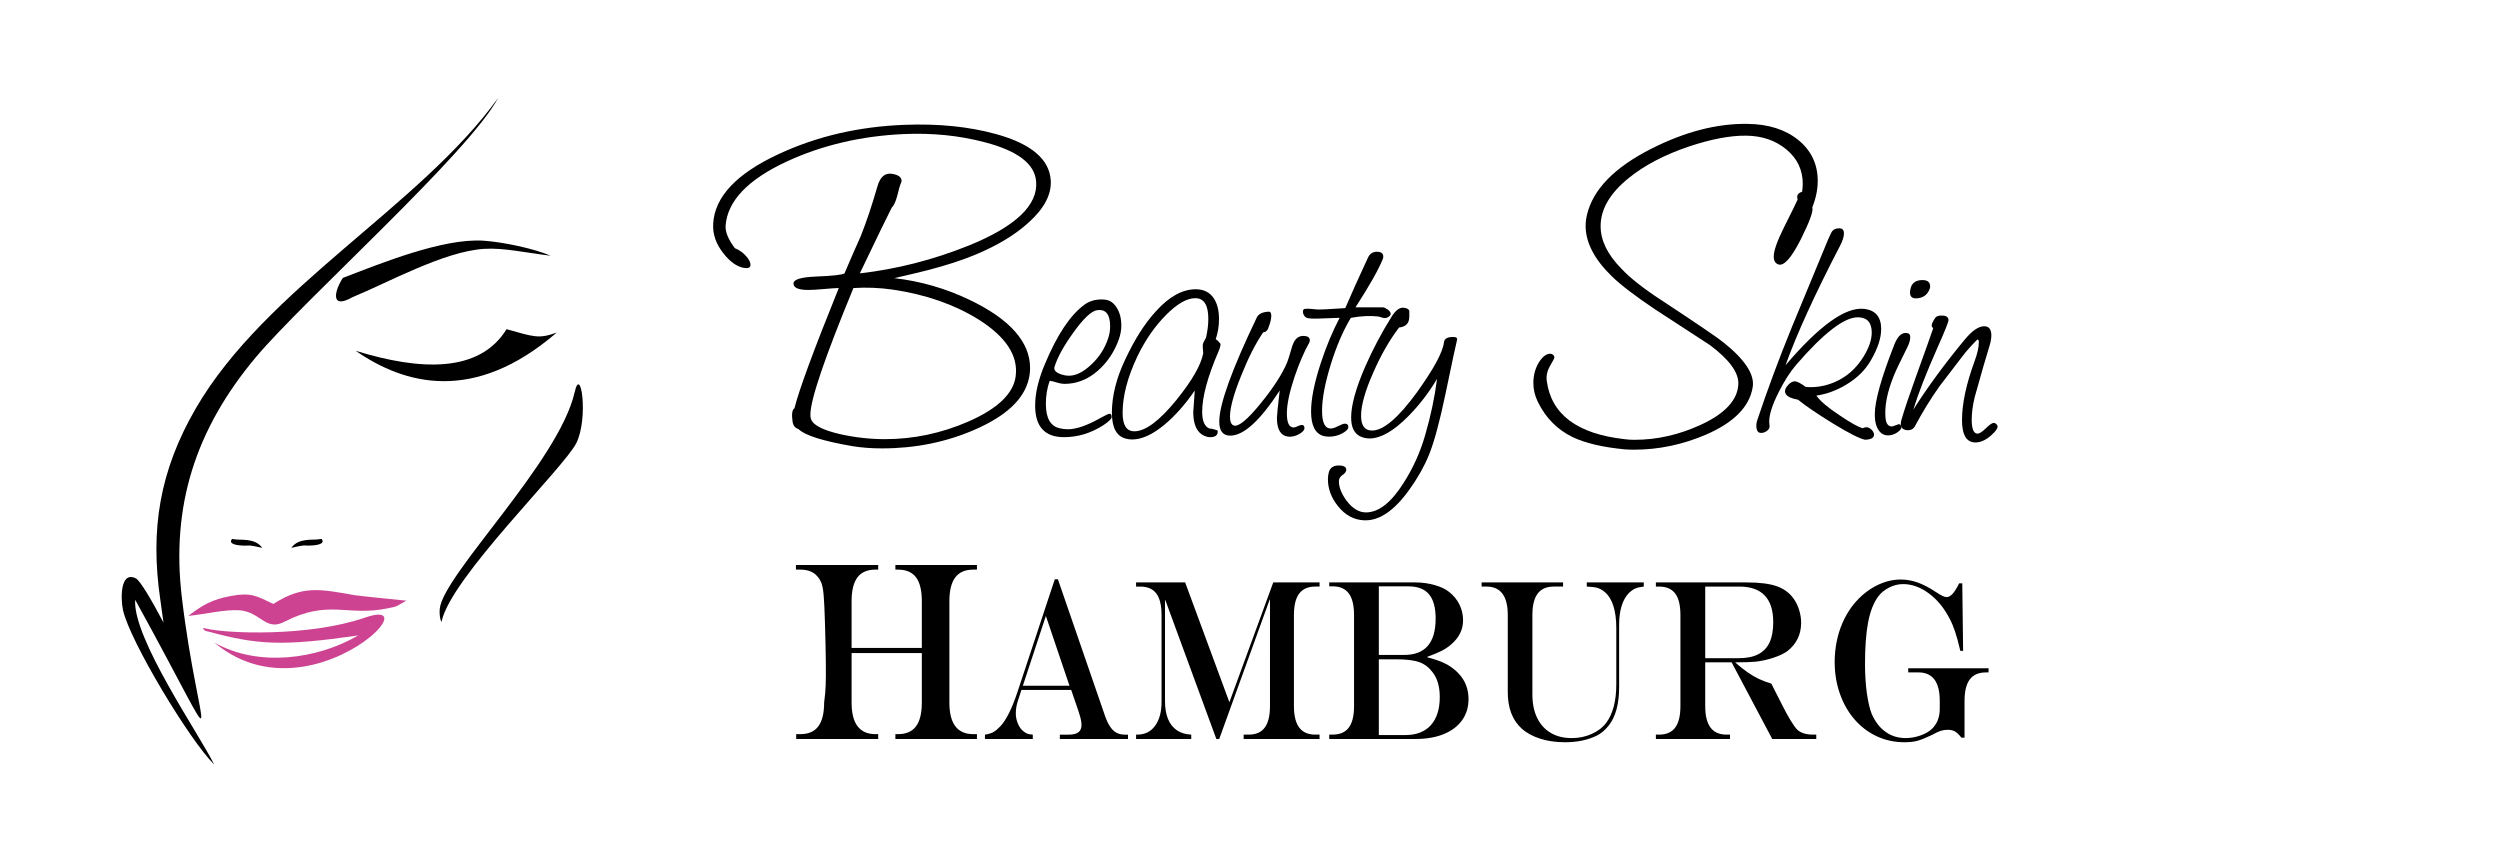
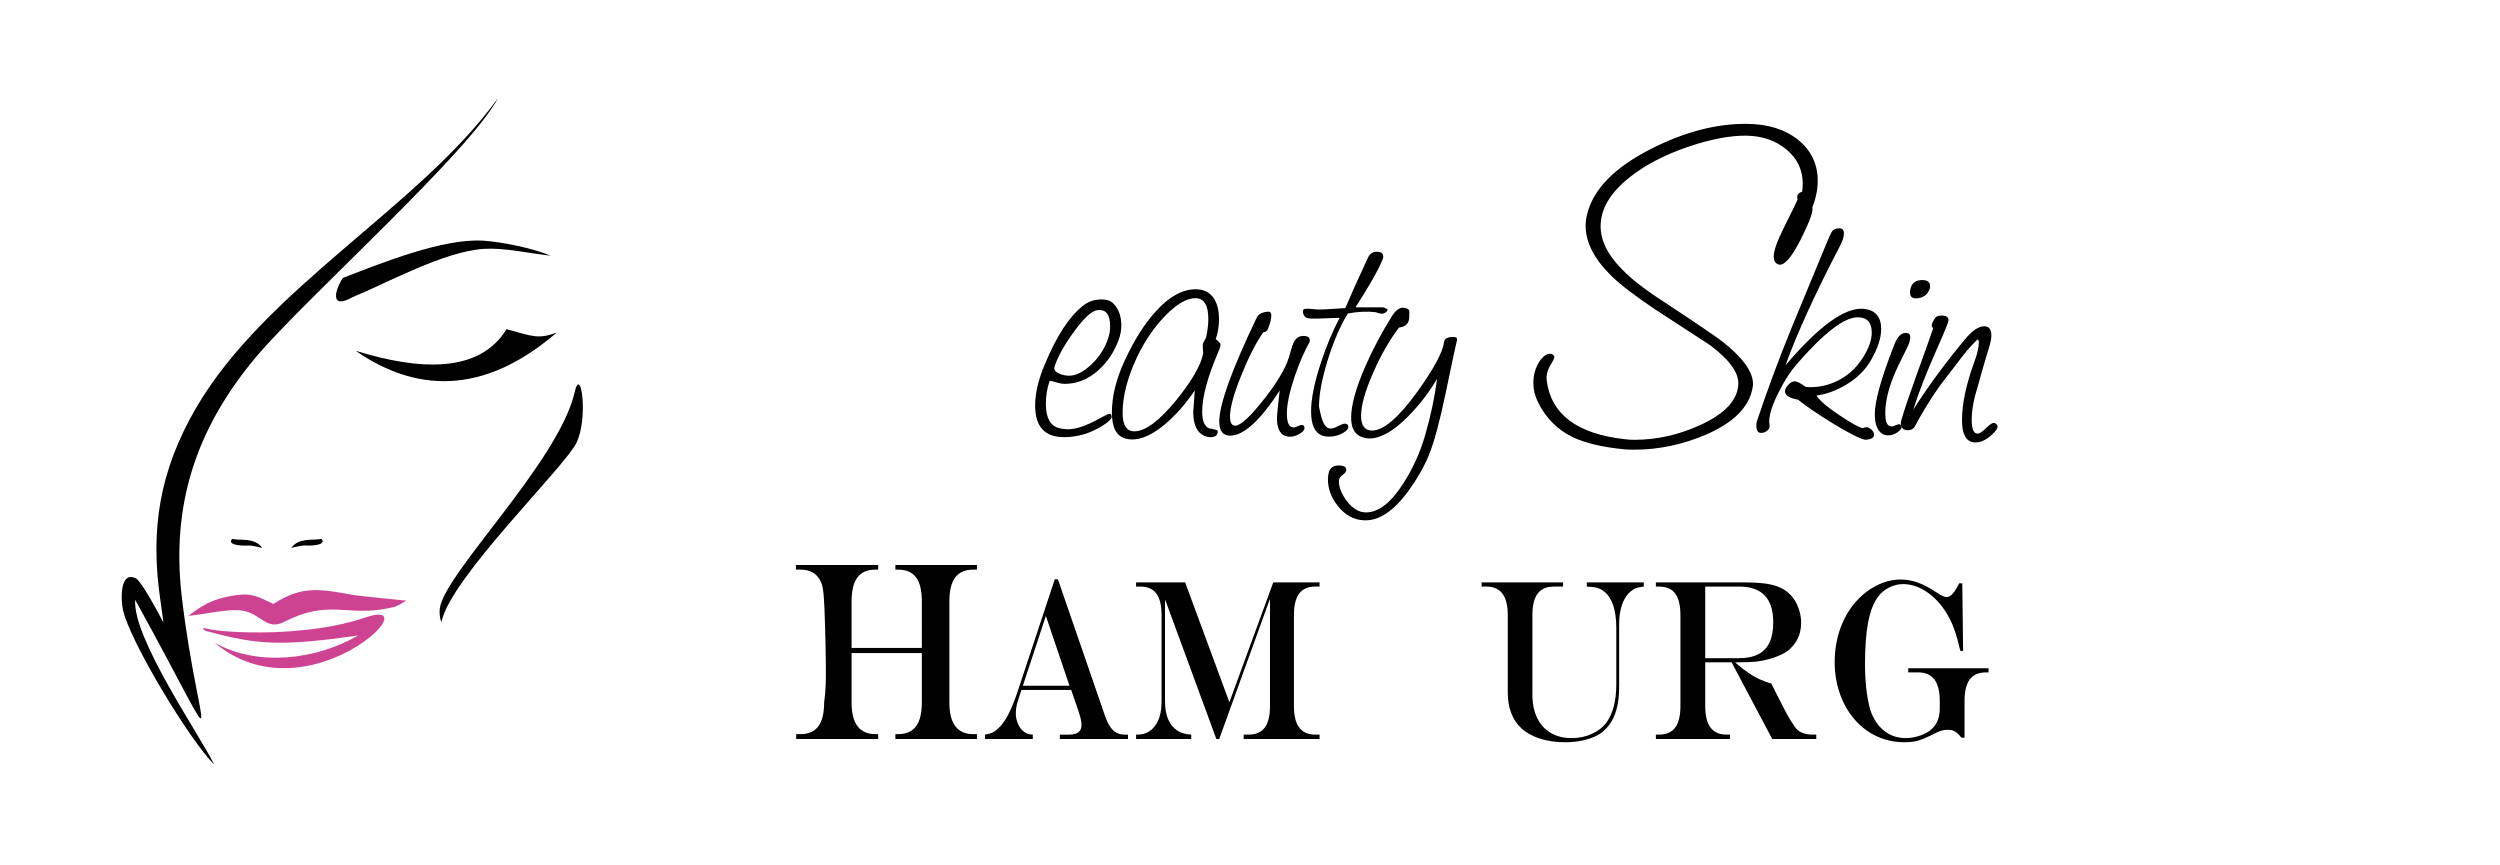
<svg xmlns="http://www.w3.org/2000/svg" version="1.1" id="Ebene_1" x="0px" y="0px" width="316px" height="109.333px" viewBox="0 0 316 109.333" enable-background="new 0 0 316 109.333" xml:space="preserve">
  <g>
    <g>
-       <path d="M106.021,36.409c-0.322,0-0.934,0.041-1.833,0.121c-0.901,0.081-1.565,0.121-1.997,0.121    c-1.287,0-1.919-0.283-1.893-0.847c0.027-0.483,0.954-0.765,2.781-0.846c2.121-0.081,3.344-0.215,3.666-0.403    c0.672-1.584,1.357-3.156,2.057-4.714c0.725-1.827,1.424-3.909,2.094-6.246c0.35-1.262,0.994-1.8,1.936-1.612    c0.75,0.135,1.127,0.43,1.127,0.886c0,0.081-0.027,0.176-0.081,0.282c-0.107,0.215-0.268,0.766-0.481,1.652    c-0.189,0.699-0.418,1.182-0.686,1.45c-0.538,1.048-1.883,3.815-4.029,8.301c4.674-0.537,9.254-1.705,13.74-3.505    c5.963-2.417,8.812-5.13,8.543-8.14c-0.188-2.203-2.338-3.841-6.447-4.917c-3.224-0.859-6.649-1.208-10.276-1.047    c-5.374,0.242-10.302,1.397-14.788,3.465c-4.918,2.284-7.496,4.983-7.738,8.1c-0.053,0.806,0.338,1.76,1.17,2.861    c0.538,0.215,1.002,0.539,1.391,0.967c0.389,0.431,0.584,0.806,0.584,1.129c0,0.35-0.268,0.483-0.805,0.403    c-0.914-0.161-1.787-0.779-2.621-1.854c-0.939-1.182-1.369-2.431-1.289-3.748c0.189-3.385,2.942-6.313,8.26-8.785    c4.836-2.257,10.156-3.491,15.958-3.707c4.272-0.162,8.112,0.229,11.525,1.168c4.486,1.236,6.796,3.21,6.929,5.923    c0.082,1.747-0.845,3.493-2.779,5.238c-1.692,1.559-3.963,2.929-6.81,4.111c-1.693,0.699-3.681,1.343-5.964,1.934    c-1.396,0.35-2.809,0.686-4.231,1.007c3.306,0.377,6.476,1.29,9.511,2.741c5.104,2.444,7.656,5.319,7.656,8.624    c0,0.457-0.055,0.913-0.162,1.37c-0.59,2.553-2.861,4.688-6.81,6.407c-3.626,1.585-7.535,2.378-11.726,2.378    c-1.344,0-2.593-0.094-3.748-0.282c-3.762-0.645-6.043-1.371-6.85-2.176c-0.402-0.107-0.646-0.417-0.727-0.927    c-0.134-0.939-0.055-1.504,0.242-1.692C100.981,49.317,102.851,44.253,106.021,36.409z M107.874,36.409    c-3.627,8.785-5.441,14.117-5.441,15.998c0,0.242,0.028,0.43,0.082,0.564c0.242,0.752,1.451,1.383,3.627,1.894    c1.907,0.43,3.813,0.645,5.721,0.645c3.602,0,7.106-0.739,10.519-2.216c3.733-1.637,5.735-3.559,6.003-5.762    c0.324-2.579-1.234-4.957-4.673-7.133c-3.063-1.907-6.676-3.169-10.84-3.788C111.177,36.368,109.512,36.302,107.874,36.409z" />
      <path d="M132.681,48.135c-0.322,0.903-0.484,1.87-0.484,2.901c0,1.806,0.58,2.837,1.741,3.095    c0.344,0.086,0.687,0.128,1.032,0.128c1.052,0,2.385-0.451,3.996-1.354c0.73-0.408,1.16-0.613,1.289-0.613    c0.15,0,0.238,0.118,0.259,0.354c0.044,0.258-0.323,0.634-1.097,1.128c-1.546,0.988-3.191,1.483-4.932,1.483    c-2.428,0-3.643-1.333-3.643-3.997c0-1.547,0.408-3.289,1.225-5.223c1.547-3.717,3.224-6.231,5.027-7.542    c0.604-0.43,1.313-0.645,2.129-0.645c0.235,0,0.463,0.021,0.678,0.064c0.516,0.108,0.95,0.462,1.305,1.063    c0.354,0.602,0.532,1.312,0.532,2.128c0,0.602-0.106,1.204-0.321,1.805c-0.517,1.418-1.27,2.611-2.257,3.579    c-1.054,1.053-2.224,1.697-3.515,1.934c-0.387,0.064-0.73,0.097-1.032,0.097c-0.321,0-0.671-0.059-1.048-0.178    C133.19,48.227,132.895,48.156,132.681,48.135z M135.13,47.49c0.881,0,1.826-0.478,2.837-1.435    c1.011-0.956,1.72-2.079,2.128-3.369c0.148-0.452,0.225-0.935,0.225-1.451c0-1.504-0.547-2.181-1.643-2.031    c-0.732,0.108-1.74,1.063-3.031,2.869c-1.203,1.676-1.988,3.106-2.353,4.287c-0.108,0.366,0.097,0.656,0.61,0.871    C134.313,47.405,134.722,47.49,135.13,47.49z" />
      <path d="M153.666,42.88c0.171,0.086,0.376,0.279,0.612,0.58c0,0.237-0.086,0.559-0.26,0.967c-1.373,3.181-2.062,5.728-2.062,7.641    c0,1.14,0.301,1.837,0.903,2.096c0.236,0,0.566,0.075,0.998,0.225c0.043,0.044,0.064,0.097,0.064,0.162    c0,0.472-0.321,0.709-0.967,0.709c-0.215,0-0.45-0.054-0.709-0.161c-0.945-0.409-1.42-1.418-1.42-3.03    c0,0.043,0.066-0.859,0.195-2.708c-1.225,1.784-2.514,3.234-3.869,4.352c-1.482,1.225-2.838,1.837-4.061,1.837    c-0.258,0-0.506-0.032-0.742-0.096c-1.203-0.28-1.805-1.375-1.805-3.289c0-2.106,0.558-4.341,1.676-6.706    c1.182-2.536,2.471-4.566,3.869-6.092c1.676-1.871,3.363-2.805,5.061-2.805c1.011,0,1.773,0.387,2.289,1.161    c0.43,0.667,0.645,1.536,0.645,2.611C154.085,41.215,153.944,42.064,153.666,42.88z M152.087,44.653    c-0.064-0.602-0.076-0.999-0.033-1.193c0.021-0.107,0.15-0.365,0.386-0.773c0.195-0.859,0.292-1.655,0.292-2.386    c0-1.74-0.549-2.611-1.645-2.611c-1.074,0-2.321,0.72-3.739,2.16c-1.42,1.44-2.622,3.191-3.61,5.254    c-1.225,2.601-1.839,4.964-1.839,7.092c0,1.547,0.495,2.321,1.483,2.321c1.397,0,3.17-1.322,5.32-3.965    C150.679,48.103,151.808,46.136,152.087,44.653z" />
      <path d="M165.495,43.3c-0.643,1.139-1.256,2.558-1.837,4.255c-0.667,1.978-0.998,3.546-0.998,4.707c0,1.182,0.29,1.772,0.87,1.772    c0.106,0,0.273-0.053,0.499-0.161c0.225-0.108,0.392-0.162,0.499-0.162c0.238,0,0.355,0.132,0.355,0.396    c0,0.264-0.23,0.521-0.693,0.774c-0.461,0.251-0.908,0.356-1.338,0.313c-0.967-0.108-1.45-0.896-1.45-2.367    c0-0.302,0.116-1.458,0.354-3.468c-2.471,3.804-4.557,5.706-6.254,5.706c-0.924,0-1.387-0.592-1.387-1.776    c0-2.175,1.581-6.558,4.738-13.148c0.215-0.452,0.71-0.699,1.484-0.743c0.234-0.021,0.354,0.152,0.354,0.517    c0,0.367-0.107,0.83-0.322,1.389c-0.106,0.431-0.343,0.668-0.709,0.711c-0.967,1.421-1.891,3.242-2.771,5.46    c-0.946,2.326-1.419,4.06-1.419,5.201c0,0.604,0.15,0.97,0.452,1.099c0.58,0.237,1.719-0.688,3.416-2.772    c1.613-1.977,2.729-3.707,3.354-5.189c0.129-0.323,0.311-0.903,0.548-1.741c0.15-0.559,0.343-0.967,0.58-1.225    c0.237-0.257,0.538-0.387,0.901-0.387c0.559,0,0.838,0.183,0.838,0.548C165.56,43.117,165.54,43.214,165.495,43.3z" />
-       <path d="M168.204,54.164c0.236,0,0.553-0.102,0.951-0.307c0.397-0.204,0.672-0.306,0.822-0.306c0.301,0,0.451,0.137,0.451,0.411    c0,0.274-0.259,0.548-0.773,0.822c-0.517,0.273-1.064,0.411-1.645,0.411c-0.279,0-0.537-0.032-0.773-0.097    c-1.012-0.322-1.516-1.351-1.516-3.088c0-1.586,0.408-3.624,1.225-6.112c0.688-2.101,1.483-4.01,2.385-5.725    c-0.922,0.021-1.848,0.053-2.771,0.096c-0.773,0.022-1.252-0.016-1.434-0.113c-0.184-0.097-0.317-0.274-0.404-0.532    c-0.064-0.257-0.037-0.436,0.082-0.532c0.117-0.097,0.639-0.091,1.563,0.017c0.301,0.043,1.525-0.011,3.676-0.162    c0.645-1.525,1.611-3.675,2.9-6.447c0.237-0.451,0.601-0.677,1.097-0.677c0.536,0,0.806,0.205,0.806,0.612    c0,0.108-0.021,0.215-0.064,0.323c-0.538,1.332-1.688,3.364-3.449,6.093c0.881,0,2.041,0,3.481,0c0.128,0,0.321,0.089,0.581,0.268    c0.258,0.178,0.386,0.362,0.386,0.55c0,0.125-0.079,0.247-0.243,0.362c-0.16,0.116-0.328,0.173-0.498,0.173    c-0.129,0-0.285-0.031-0.468-0.096s-0.285-0.097-0.306-0.097c-1.031-0.129-2.203-0.075-3.514,0.162    c-0.988,1.633-1.844,3.621-2.563,5.963c-0.72,2.343-1.08,4.277-1.08,5.803C167.107,53.421,167.474,54.164,168.204,54.164z" />
+       <path d="M168.204,54.164c0.236,0,0.553-0.102,0.951-0.307c0.397-0.204,0.672-0.306,0.822-0.306c0.301,0,0.451,0.137,0.451,0.411    c0,0.274-0.259,0.548-0.773,0.822c-0.517,0.273-1.064,0.411-1.645,0.411c-0.279,0-0.537-0.032-0.773-0.097    c-1.012-0.322-1.516-1.351-1.516-3.088c0-1.586,0.408-3.624,1.225-6.112c0.688-2.101,1.483-4.01,2.385-5.725    c-0.922,0.021-1.848,0.053-2.771,0.096c-0.773,0.022-1.252-0.016-1.434-0.113c-0.184-0.097-0.317-0.274-0.404-0.532    c-0.064-0.257-0.037-0.436,0.082-0.532c0.117-0.097,0.639-0.091,1.563,0.017c0.301,0.043,1.525-0.011,3.676-0.162    c0.645-1.525,1.611-3.675,2.9-6.447c0.237-0.451,0.601-0.677,1.097-0.677c0.536,0,0.806,0.205,0.806,0.612    c0,0.108-0.021,0.215-0.064,0.323c-0.538,1.332-1.688,3.364-3.449,6.093c0.881,0,2.041,0,3.481,0c0.128,0,0.321,0.089,0.581,0.268    c0,0.125-0.079,0.247-0.243,0.362c-0.16,0.116-0.328,0.173-0.498,0.173    c-0.129,0-0.285-0.031-0.468-0.096s-0.285-0.097-0.306-0.097c-1.031-0.129-2.203-0.075-3.514,0.162    c-0.988,1.633-1.844,3.621-2.563,5.963c-0.72,2.343-1.08,4.277-1.08,5.803C167.107,53.421,167.474,54.164,168.204,54.164z" />
      <path d="M172.652,64.769c1.612,0,3.202-1.247,4.771-3.739c1.183-1.849,2.085-3.847,2.707-5.997    c0.71-2.428,1.216-4.813,1.516-7.156c-1.01,1.72-2.223,3.3-3.642,4.739c-1.85,1.87-3.481,2.805-4.899,2.805    c-0.409,0-0.797-0.087-1.162-0.258c-0.773-0.366-1.159-1.161-1.159-2.386c0-1.547,0.58-3.664,1.739-6.351    c0.967-2.213,2.097-4.352,3.385-6.415c0.539-0.859,1.086-1.225,1.645-1.096c0.344,0.064,0.538,0.194,0.582,0.387v0.709    c0,0.838-0.432,1.3-1.292,1.386c-1.202,1.569-2.287,3.46-3.255,5.674c-1.031,2.321-1.549,4.148-1.549,5.48    c0,1.246,0.464,1.869,1.388,1.869c1.44,0,3.331-1.612,5.674-4.835c2.128-2.965,3.267-5.071,3.415-6.318    c0.045-0.452,0.432-0.676,1.163-0.676c0.407,0,0.569,0.14,0.481,0.418c-0.086,0.279-0.568,2.536-1.449,6.77    c-0.73,3.503-1.429,6.082-2.096,7.736c-0.602,1.462-1.43,2.923-2.48,4.385c-1.893,2.643-3.785,3.933-5.674,3.868    c-1.313-0.043-2.43-0.645-3.354-1.806c-0.838-1.053-1.258-2.182-1.258-3.384c0-0.344,0.045-0.656,0.128-0.935    c0.174-0.538,0.581-0.806,1.228-0.806c0.666,0,0.987,0.193,0.966,0.581c-0.021,0.214-0.182,0.424-0.483,0.628    c-0.301,0.204-0.451,0.468-0.451,0.79c0,0.752,0.321,1.568,0.967,2.45C170.954,64.275,171.771,64.769,172.652,64.769z" />
      <path d="M227.786,24.239c0.054-0.349,0.081-0.685,0.081-1.007c0-1.746-0.685-3.19-2.056-4.332    c-1.37-1.141-3.062-1.726-5.076-1.752c-2.016-0.027-4.433,0.43-7.254,1.37c-3.09,1.047-5.628,2.377-7.615,3.989    c-2.365,1.908-3.547,3.936-3.547,6.085c0,1.8,0.872,3.586,2.619,5.359c1.074,1.155,2.74,2.472,4.996,3.949    c4.568,3.009,7.214,4.809,7.938,5.4c2.715,2.176,3.938,4.056,3.669,5.641c-0.403,2.472-2.378,4.473-5.925,6.004    c-2.955,1.263-5.978,1.894-9.066,1.894c-0.43,0-0.819-0.014-1.168-0.04c-2.822-0.269-5.036-0.793-6.648-1.572    c-1.908-0.94-3.359-2.418-4.352-4.433c-0.377-0.779-0.565-1.572-0.565-2.377c0-0.993,0.242-1.88,0.726-2.66    c0.457-0.698,0.926-1.047,1.411-1.047c0.134,0,0.255,0.047,0.362,0.141c0.107,0.094,0.161,0.208,0.161,0.342    c0,0.081-0.183,0.43-0.544,1.047c-0.363,0.619-0.504,1.25-0.423,1.895c0.563,4.244,3.841,6.702,9.831,7.374    c0.376,0.054,0.793,0.081,1.249,0.081c2.849,0,5.642-0.632,8.383-1.895c3.089-1.423,4.673-3.143,4.755-5.157    c0.053-1.451-1.142-3.089-3.586-4.917c-2.311-1.504-4.621-3.008-6.932-4.513c-2.525-1.693-4.352-3.089-5.48-4.191    c-2.203-2.148-3.305-4.271-3.305-6.366c0-0.457,0.055-0.913,0.162-1.37c0.752-3.224,3.465-6.018,8.139-8.382    c4.244-2.148,8.287-3.196,12.13-3.143c2.659,0.027,4.809,0.705,6.447,2.035s2.459,3.056,2.459,5.178    c0,1.075-0.229,2.19-0.686,3.345c0.161,0.43-0.323,1.773-1.45,4.03c-1.184,2.337-2.123,3.398-2.821,3.184    c-0.403-0.135-0.604-0.47-0.604-1.007c0-0.726,0.43-1.948,1.289-3.667c1.102-2.203,1.68-3.385,1.733-3.546    C227.062,24.723,227.249,24.4,227.786,24.239z" />
      <path d="M222.112,53.131c1.268-3.804,2.729-7.737,4.385-11.798c1.482-3.61,2.976-7.221,4.48-10.831    c0.149-0.365,0.316-0.73,0.5-1.097c0.182-0.365,0.52-0.548,1.016-0.548c0.385,0,0.58,0.215,0.58,0.645    c0,0.43-0.172,0.967-0.516,1.612c-3.16,6.083-5.449,11.101-6.867,15.055c4.277-5.029,7.598-7.403,9.962-7.125    c1.419,0.172,2.128,1.021,2.128,2.547c0,1.14-0.43,2.45-1.289,3.933c-0.711,1.247-1.752,2.278-3.129,3.094    c-1.203,0.731-2.459,1.193-3.771,1.387c0.473,0.688,1.461,1.526,2.967,2.514c1.332,0.902,2.289,1.44,2.869,1.612    c0.172-0.085,0.332-0.129,0.482-0.129c0.215,0,0.43,0.103,0.646,0.306c0.213,0.205,0.32,0.414,0.32,0.629    c0,0.408-0.375,0.623-1.127,0.645c-0.688-0.128-2.064-0.828-4.126-2.095c-1.892-1.161-3.343-2.149-4.354-2.966    c-1.094-0.193-1.644-0.548-1.644-1.064c0-0.258,0.14-0.532,0.421-0.821c0.277-0.291,0.548-0.436,0.805-0.436    c0.302,0,0.764,0.236,1.387,0.709c1.246,0.108,2.472-0.097,3.674-0.613c1.506-0.645,2.719-1.719,3.645-3.224    c0.686-1.117,1.031-2.127,1.031-3.03c0-1.29-0.592-1.934-1.772-1.934c-1.72,0-4.311,1.998-7.77,5.996    c-0.774,0.902-1.517,2.063-2.226,3.481c-0.795,1.569-1.191,2.805-1.191,3.707c0,0.151,0.011,0.291,0.033,0.419    c0.063,0.302-0.045,0.554-0.323,0.758c-0.28,0.204-0.569,0.284-0.87,0.241c-0.259-0.043-0.408-0.257-0.452-0.645    C221.974,53.766,222.005,53.454,222.112,53.131z" />
      <path d="M239.519,53.776c0.066,0,0.152-0.026,0.26-0.081c0.107-0.053,0.182-0.08,0.225-0.08c0.129,0,0.235,0.086,0.322,0.258    c0.021,0.021,0.033,0.053,0.033,0.096c0,0.215-0.184,0.447-0.548,0.693c-0.367,0.247-0.753,0.371-1.163,0.371    c-0.664,0-1.148-0.386-1.448-1.16c-0.152-0.409-0.226-0.914-0.226-1.516c0-1.676,0.826-4.62,2.48-8.833    c0.432-1.075,0.969-1.547,1.611-1.418c0.26,0.022,0.389,0.194,0.389,0.516c0,0.365-0.129,0.806-0.389,1.322    c-0.902,1.784-1.48,3.009-1.74,3.675c-0.795,1.999-1.127,3.729-0.998,5.19c0.064,0.731,0.332,1.096,0.807,1.096    C239.239,53.905,239.368,53.863,239.519,53.776z M243.002,35.401c0.645,0,0.968,0.269,0.968,0.806    c0,0.172-0.055,0.355-0.162,0.548c-0.279,0.538-0.721,0.849-1.322,0.935c-0.71,0.108-1.063-0.129-1.063-0.709    c0-0.172,0.031-0.376,0.096-0.613C241.711,35.724,242.206,35.401,243.002,35.401z" />
      <path d="M251.511,43.59c-0.472,1.526-1.105,3.718-1.9,6.576c-0.258,1.054-0.387,2.01-0.387,2.87c0,1.16,0.236,1.751,0.707,1.773    c0.238,0.021,0.592-0.199,1.066-0.661c0.471-0.462,0.805-0.693,0.999-0.693c0.171,0,0.321,0.097,0.45,0.29    c0.172,0.258-0.098,0.699-0.805,1.322c-0.774,0.666-1.516,0.945-2.225,0.838c-0.946-0.15-1.418-1.085-1.418-2.805    c0-2.063,0.524-4.534,1.579-7.414c0.364-0.988,0.548-1.794,0.548-2.418c0-0.215-0.043-0.333-0.13-0.354    c-0.044-0.021-0.312,0.237-0.806,0.774c-0.494,0.538-0.893,1.01-1.191,1.418c-0.946,1.247-1.893,2.482-2.838,3.708    c-1.139,1.612-2.17,3.288-3.094,5.029c-0.217,0.43-0.613,0.602-1.193,0.515c-0.408-0.107-0.614-0.365-0.614-0.773    c0-0.172,0.032-0.365,0.099-0.58c0.387-1.311,0.999-3.127,1.838-5.448c1.073-2.966,1.794-4.985,2.158-6.061    c-0.129-0.129-0.193-0.247-0.193-0.354c0-0.193,0.149-0.516,0.453-0.966c0.129-0.194,0.396-0.291,0.805-0.291    c0.58,0,0.871,0.193,0.871,0.581c0,0.237-0.484,1.44-1.451,3.61c-1.355,3.052-2.354,5.62-2.998,7.704    c1.826-2.879,3.996-5.834,6.51-8.865c0.926-1.117,1.743-1.676,2.451-1.676c0.603,0,0.904,0.387,0.904,1.161    C251.706,42.741,251.642,43.138,251.511,43.59z" />
    </g>
  </g>
  <g>
    <path d="M100.64,92.795h0.532c1.015,0,1.769-0.328,2.26-0.984c0.493-0.655,0.739-1.661,0.739-3.014   c0.102-0.745,0.166-1.451,0.193-2.117c0.028-0.666,0.035-1.666,0.02-2.999c-0.017-1.427-0.051-3.006-0.102-4.738   s-0.101-2.854-0.148-3.369c-0.047-0.766-0.133-1.346-0.26-1.739c-0.125-0.394-0.318-0.727-0.577-1   c-0.472-0.556-1.181-0.834-2.125-0.834h-0.566v-0.582h10.399v0.582h-0.365c-1.016,0-1.77,0.328-2.261,0.984   c-0.492,0.656-0.737,1.661-0.737,3.014v5.903h8.877V76c0-1.364-0.244-2.371-0.731-3.022c-0.487-0.65-1.244-0.976-2.267-0.976   h-0.344v-0.582h10.308v0.582h-0.485c-1.007,0-1.758,0.328-2.254,0.984c-0.496,0.656-0.744,1.661-0.744,3.014v12.797   c0,1.343,0.251,2.345,0.756,3.006c0.504,0.661,1.251,0.992,2.242,0.992h0.485v0.613h-10.308v-0.613h0.344   c1.016,0,1.768-0.328,2.26-0.984c0.492-0.655,0.738-1.661,0.738-3.014v-6.249h-8.877v6.249c0,1.343,0.252,2.345,0.756,3.006   s1.251,0.992,2.242,0.992h0.365v0.613H100.64V92.795z" />
    <path d="M133.325,73.222h0.393l5.972,17.312c0.19,0.538,0.404,0.982,0.642,1.332c0.238,0.35,0.506,0.602,0.803,0.758   s0.648,0.234,1.052,0.234h0.394v0.552h-8.616v-0.552h1.126c0.56,0,0.969-0.102,1.227-0.305s0.387-0.517,0.387-0.942   c0-0.265-0.05-0.586-0.153-0.963c-0.103-0.378-0.327-1.063-0.675-2.055c-0.021-0.057-0.053-0.151-0.096-0.283   c-0.041-0.132-0.087-0.26-0.138-0.383l-0.243-0.722h-6.291l-0.479,1.473c-0.156,0.5-0.232,1.006-0.232,1.516   c0,0.435,0.09,0.864,0.271,1.29c0.181,0.425,0.415,0.746,0.707,0.963c0.19,0.151,0.361,0.253,0.515,0.305   c0.152,0.052,0.369,0.087,0.652,0.106v0.552h-6.045v-0.552c0.439-0.066,0.789-0.17,1.046-0.312c0.26-0.142,0.548-0.377,0.867-0.708   c0.751-0.774,1.483-2.234,2.198-4.377L133.325,73.222z M132.198,77.854l-2.91,8.826h5.896L132.198,77.854z" />
    <path d="M143.599,73.618h6.205l5.59,15.144l5.545-15.144h5.854v0.524h-0.541c-0.914,0-1.592,0.295-2.035,0.886   c-0.441,0.59-0.663,1.495-0.663,2.713v11.517c0,1.209,0.223,2.111,0.67,2.706c0.444,0.595,1.122,0.893,2.028,0.893h0.541v0.552   h-9.593v-0.552h0.638c0.906,0,1.581-0.295,2.023-0.886c0.441-0.59,0.665-1.494,0.665-2.713V75.8h-0.043l-6.374,17.609h-0.363   l-6.448-17.552h-0.042v12.764c0,0.888,0.127,1.641,0.381,2.26c0.256,0.618,0.631,1.095,1.127,1.431   c0.495,0.335,1.098,0.518,1.807,0.545v0.552h-6.971v-0.552h0.149c0.956,0,1.707-0.373,2.253-1.119   c0.545-0.746,0.817-1.757,0.817-3.032V77.741c0-1.228-0.219-2.135-0.659-2.72c-0.439-0.585-1.118-0.878-2.039-0.878h-0.521V73.618z   " />
-     <path d="M168.015,73.618h10.881c0.843,0,1.657,0.111,2.443,0.333c0.786,0.222,1.402,0.517,1.849,0.885   c0.553,0.435,0.981,0.961,1.286,1.58s0.457,1.282,0.457,1.99c0,1.152-0.479,2.149-1.436,2.989c-0.383,0.34-0.793,0.624-1.232,0.85   s-1.059,0.486-1.859,0.779v0.057c1.021,0.255,1.859,0.562,2.52,0.921c1.799,1.058,2.697,2.512,2.697,4.363   c0,1.02-0.271,1.91-0.813,2.67c-0.541,0.76-1.315,1.346-2.321,1.756c-1.006,0.411-2.193,0.616-3.559,0.616h-10.913v-0.552h0.436   c0.915,0,1.592-0.295,2.035-0.886c0.443-0.59,0.664-1.494,0.664-2.713V77.741c0-1.228-0.221-2.139-0.664-2.734   c-0.443-0.595-1.12-0.893-2.035-0.893h-0.436V73.618z M174.284,74.114v8.67h3.219c2.643,0,3.963-1.535,3.963-4.604   c0-1.379-0.281-2.401-0.845-3.067c-0.562-0.666-1.433-0.999-2.608-0.999H174.284z M174.284,83.336v9.577h3.336   c1.41,0,2.49-0.418,3.24-1.254c0.751-0.836,1.127-2.023,1.127-3.563c0-1.312-0.305-2.356-0.914-3.131   c-0.46-0.614-1.023-1.039-1.689-1.275c-0.666-0.236-1.641-0.354-2.922-0.354H174.284z" />
    <path d="M187.278,73.618h10.295v0.524h-1.178c-0.907,0-1.584,0.295-2.031,0.886c-0.445,0.59-0.67,1.495-0.67,2.713v10.044   c0,1.143,0.199,2.125,0.596,2.947s0.968,1.454,1.711,1.898c0.744,0.444,1.629,0.666,2.656,0.666c0.9,0,1.738-0.172,2.518-0.517   s1.398-0.819,1.86-1.424c0.843-1.152,1.265-2.767,1.265-4.845v-7.083c0-2.267-0.496-3.806-1.487-4.618   c-0.284-0.236-0.581-0.401-0.893-0.496c-0.312-0.095-0.762-0.151-1.351-0.17v-0.524h7.205v0.524   c-0.447,0.047-0.801,0.128-1.064,0.241c-0.261,0.113-0.531,0.302-0.807,0.566c-0.403,0.406-0.712,0.947-0.924,1.622   c-0.213,0.676-0.32,1.471-0.32,2.388v7.891c0,2.096-0.428,3.702-1.284,4.816c-0.475,0.604-0.981,1.039-1.52,1.303   c-1.134,0.566-2.482,0.85-4.048,0.85c-1.154,0-2.203-0.151-3.145-0.454c-0.942-0.302-1.722-0.732-2.338-1.289   c-1.162-1.067-1.742-2.597-1.742-4.59v-9.747c0-2.399-0.9-3.599-2.699-3.599h-0.605V73.618z" />
    <path d="M218.878,83.719h-3.338v5.539c0,1.209,0.224,2.111,0.67,2.706s1.123,0.893,2.029,0.893h0.436v0.552h-9.371v-0.552h0.404   c0.913,0,1.592-0.295,2.034-0.886c0.442-0.59,0.664-1.494,0.664-2.713V77.741c0-1.228-0.22-2.135-0.659-2.72   s-1.119-0.878-2.039-0.878h-0.404v-0.524h11.506c1.559,0,2.791,0.151,3.698,0.453c0.906,0.302,1.626,0.813,2.157,1.531   c0.304,0.406,0.546,0.887,0.729,1.444c0.18,0.557,0.27,1.11,0.27,1.658c0,1.492-0.58,2.691-1.742,3.598   c-0.432,0.312-1.021,0.59-1.764,0.836c-0.744,0.246-1.483,0.411-2.221,0.496c-0.56,0.057-1.413,0.085-2.561,0.085v0.057   c0.566,0.492,1.08,0.897,1.541,1.219c0.46,0.321,0.924,0.592,1.391,0.814c0.469,0.222,1,0.422,1.594,0.602l0.352,0.708   c0.234,0.453,0.407,0.793,0.521,1.02c0.112,0.227,0.244,0.487,0.394,0.779c0.396,0.803,0.773,1.5,1.131,2.09   c0.358,0.59,0.653,1.003,0.887,1.239c0.462,0.406,1.119,0.609,1.978,0.609h0.413v0.552h-5.566L218.878,83.719z M215.54,83.195   h4.229c0.999,0,1.819-0.163,2.46-0.489c0.642-0.326,1.119-0.822,1.435-1.487c0.315-0.666,0.473-1.523,0.473-2.571   c0-3.003-1.434-4.505-4.303-4.505h-4.293V83.195z" />
    <path d="M247.639,73.731h0.394l0.105,8.542h-0.351c-0.241-1.029-0.464-1.849-0.671-2.458c-0.203-0.609-0.431-1.145-0.679-1.608   c-0.694-1.351-1.571-2.417-2.629-3.202c-1.06-0.784-2.148-1.176-3.268-1.176c-0.581,0-1.159,0.142-1.731,0.425   c-0.575,0.283-1.038,0.661-1.393,1.133c-0.588,0.784-1.014,1.865-1.28,3.244s-0.399,3.159-0.399,5.341   c0,0.651,0.022,1.299,0.064,1.94c0.043,0.643,0.1,1.211,0.17,1.707c0.071,0.496,0.16,0.982,0.266,1.459   c0.106,0.477,0.224,0.866,0.352,1.168c0.219,0.491,0.468,0.921,0.749,1.29c0.279,0.368,0.608,0.689,0.988,0.963   c0.378,0.274,0.78,0.475,1.206,0.603c0.425,0.127,0.869,0.191,1.338,0.191c0.602,0,1.204-0.102,1.807-0.305   c0.602-0.203,1.087-0.47,1.455-0.8c0.701-0.643,1.052-1.502,1.052-2.579v-1.02c0-2.399-0.899-3.598-2.699-3.598H241.2V84.47h10.156   v0.524h-0.34c-0.913,0-1.592,0.295-2.035,0.885c-0.441,0.59-0.663,1.495-0.663,2.713v4.646h-0.394   c-0.318-0.396-0.597-0.661-0.834-0.793c-0.238-0.132-0.532-0.198-0.887-0.198c-0.312,0-0.602,0.04-0.865,0.121   c-0.266,0.08-0.637,0.252-1.111,0.517c-0.771,0.368-1.385,0.617-1.838,0.744c-0.453,0.127-1.01,0.191-1.668,0.191   c-1.247,0-2.41-0.25-3.49-0.751s-2.019-1.211-2.814-2.132c-0.799-0.921-1.416-2.004-1.855-3.251   c-0.438-1.247-0.659-2.588-0.659-4.023c0-0.869,0.085-1.726,0.255-2.572c0.17-0.845,0.415-1.631,0.734-2.358   c0.317-0.728,0.715-1.417,1.189-2.068c0.553-0.727,1.16-1.341,1.822-1.842s1.363-0.888,2.103-1.162   c0.741-0.273,1.479-0.411,2.216-0.411s1.457,0.125,2.162,0.375c0.705,0.25,1.479,0.654,2.322,1.211   c0.631,0.425,1.073,0.638,1.328,0.638c0.262,0,0.518-0.137,0.77-0.411C247.056,74.789,247.334,74.345,247.639,73.731z" />
  </g>
  <g>
    <path fill-rule="evenodd" clip-rule="evenodd" d="M62.968,12.371c-3.725,6.989-24.566,25.553-30.634,32.788   c-7.612,9.076-10.72,18.769-9.354,30.292c2.146,18.131,6.328,22.542-5.892,0.363c-0.356,4.818,8.15,17.063,9.977,20.809   c-3.02-2.938-10.637-15.552-11.515-19.499c-0.304-1.364-0.395-5.022,1.625-4.016c0.535,0.267,1.969,2.712,3.49,5.582   c-0.131-0.943-0.259-1.902-0.402-2.891c-1.301-8.862-0.09-16.282,4.482-24.172C33.578,36.394,53.154,26.054,62.968,12.371z" />
    <path fill-rule="evenodd" clip-rule="evenodd" fill="#CD4392" d="M44.834,75.232c-4.391-0.778-6.53-1.249-10.168,1.032   l-0.083,0.052l-0.032,0.021c0,0-0.002,0-0.002,0c-2.118-1.009-2.815-1.478-5.341-1.009c-2.414,0.447-3.541,1.108-5.416,2.524   c1.948-0.189,4.716-0.847,6.478-0.712c2.095,0.161,2.928,1.704,4.313,1.793c0.027,0.002,0.055,0.003,0.083,0.004   c0.366,0.008,0.771-0.086,1.249-0.332c5.651-2.91,7.928-0.642,13.096-1.712c1.305-0.27,0.932-0.162,2.343-0.971   C51.352,75.919,45.383,75.329,44.834,75.232z" />
    <path fill-rule="evenodd" clip-rule="evenodd" fill="#CD4392" d="M46.756,77.871c-0.195,0.053-0.403,0.117-0.633,0.196   c-7.102,2.464-17.672,2.011-20.116,1.37c-0.745-0.196-0.067,0.401,0.244,0.37c6.309,1.715,9.367,1.902,19.023,0.513   c-5.207,3.042-12.66,4.024-18.172,0.907c7.161,6.012,15.916,2.359,19.653-0.693C48.962,78.731,49.413,77.139,46.756,77.871z" />
    <path fill-rule="evenodd" clip-rule="evenodd" d="M36.825,69.247c0.916-1.313,2.809-0.934,3.562-1.097l0.253-0.034h0.001   c0.584,0.7-0.793,0.852-1.761,0.848C38.519,68.962,38.585,68.829,36.825,69.247z" />
    <path fill-rule="evenodd" clip-rule="evenodd" d="M43.331,35.131c4.856-1.871,12.688-5.041,17.766-4.708   c2.407,0.158,6.328,0.967,8.506,1.901c-3.016-0.354-5.943-1.033-8.443-0.867c-5.128,0.342-12.222,4.323-16.596,6.101   C41.779,39.153,42.217,36.862,43.331,35.131z" />
    <path fill-rule="evenodd" clip-rule="evenodd" d="M72.849,56.004c-1.55,3.12-15.891,17.034-17.028,22.549   c-0.04,0.188-0.335-0.634-0.234-1.62c0.467-4.339,15.071-18.588,17.052-27.368C73.433,46.045,74.398,52.885,72.849,56.004z" />
    <path fill-rule="evenodd" clip-rule="evenodd" d="M44.95,44.338c8.1,2.502,15.629,2.869,19.079-2.73   c3.435,0.965,4.071,1.261,6.347,0.423C59.87,51.1,51.085,48.589,44.95,44.338z" />
    <path fill-rule="evenodd" clip-rule="evenodd" d="M33.148,69.254c-0.911-1.313-2.806-0.934-3.559-1.097l-0.254-0.034v0   c-0.584,0.699,0.793,0.852,1.76,0.847C31.457,68.969,31.393,68.835,33.148,69.254z" />
  </g>
</svg>